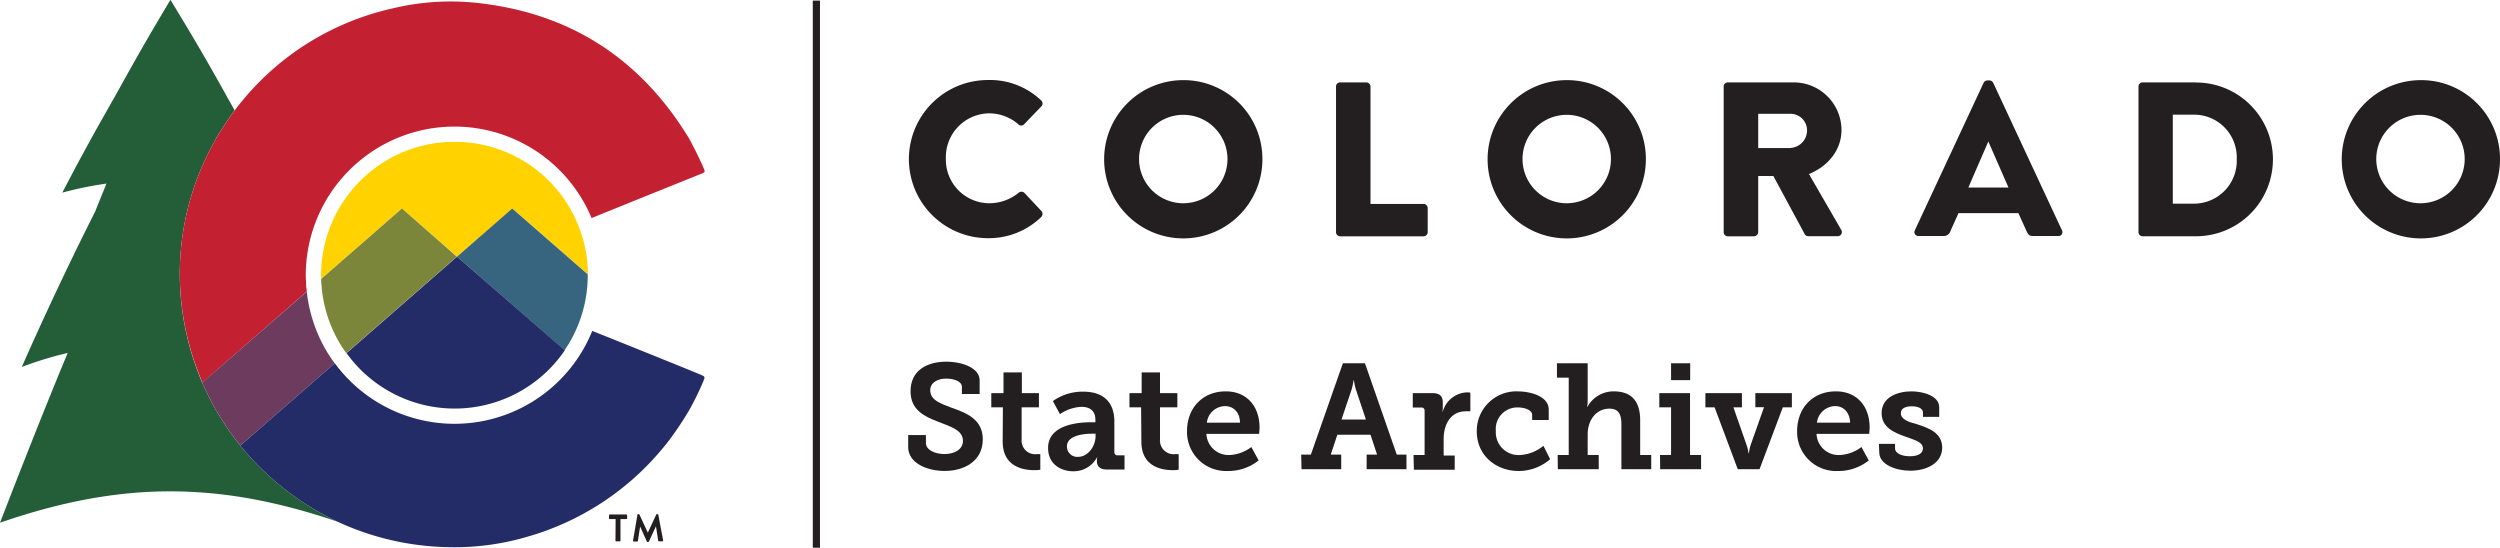
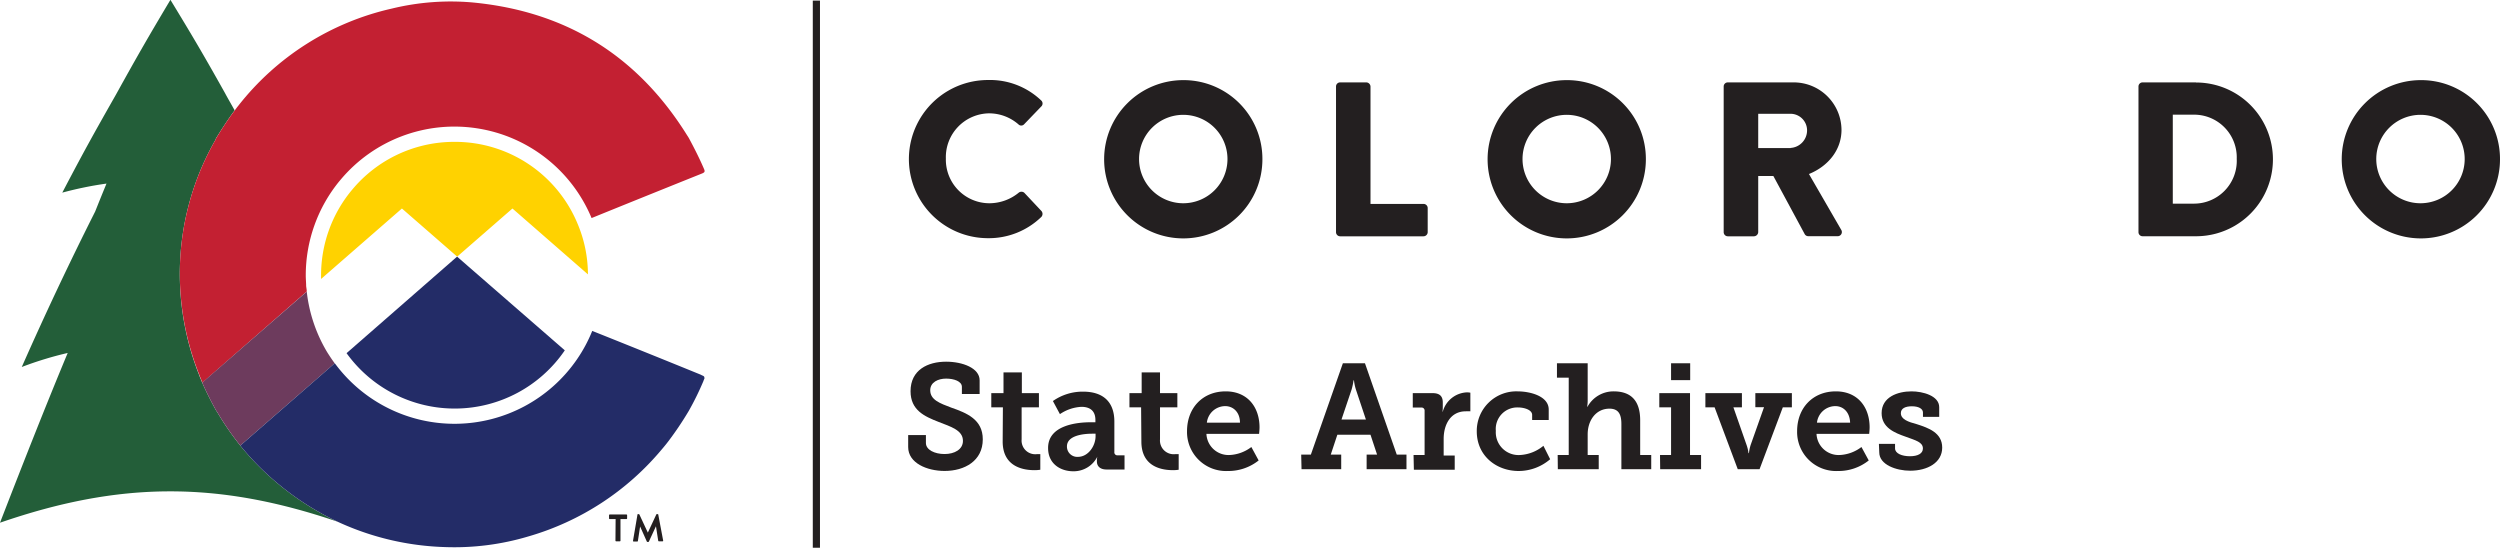
<svg xmlns="http://www.w3.org/2000/svg" id="Layer_1" data-name="Layer 1" viewBox="0 0 452.39 99.11">
  <defs>
    <style>.cls-1{fill:#231f20;}.cls-2{fill:#235e39;}.cls-3{fill:#ffd200;}.cls-4{fill:#c32032;}.cls-5{fill:#7b863a;}.cls-6{fill:#6d3b5d;}.cls-7{fill:#232c67;}.cls-8{fill:#37657f;}</style>
  </defs>
  <path class="cls-1" d="M178.94,20.51a8.09,8.09,0,0,1,5.36,2,.7.7,0,0,0,1,0l3.1-3.22a.74.74,0,0,0,0-1.12,13.4,13.4,0,0,0-9.62-3.69,14.31,14.31,0,1,0,0,28.62,13.64,13.64,0,0,0,9.66-3.85.8.8,0,0,0,0-1.08l-3.1-3.3a.8.8,0,0,0-1,0A8.4,8.4,0,0,1,179,36.78a7.89,7.89,0,0,1-7.84-8.08,7.93,7.93,0,0,1,7.8-8.19" />
  <path class="cls-1" d="M214.12,14.5a14.32,14.32,0,1,0,14.32,14.36A14.26,14.26,0,0,0,214.12,14.5m0,22.28a8,8,0,1,1,8-7.92,8,8,0,0,1-8,7.92" />
  <path class="cls-1" d="M257.54,36.9H248V15.66a.78.78,0,0,0-.75-.75h-4.74a.74.74,0,0,0-.75.75V42a.75.75,0,0,0,.75.76h15.08a.76.76,0,0,0,.76-.76V37.65a.75.75,0,0,0-.76-.75" />
  <path class="cls-1" d="M283.51,14.5a14.32,14.32,0,1,0,14.32,14.36A14.26,14.26,0,0,0,283.51,14.5m0,22.28a8,8,0,1,1,8-7.92,8,8,0,0,1-8,7.92" />
  <path class="cls-1" d="M327.34,31.49c3.46-1.4,5.89-4.34,5.89-8a8.65,8.65,0,0,0-8.66-8.58h-11.9a.74.74,0,0,0-.76.75V42a.75.75,0,0,0,.76.76h4.73a.79.79,0,0,0,.76-.76V31.85h2.74l5.68,10.53a.74.74,0,0,0,.64.36h5.28a.75.75,0,0,0,.68-1.15Zm-3.3-4.7h-5.88v-6.2H324a3,3,0,0,1,3,3,3.18,3.18,0,0,1-3,3.18" />
  <path class="cls-1" d="M397.39,14.91h-9.7a.74.74,0,0,0-.72.75V42a.74.74,0,0,0,.72.75h9.7a13.91,13.91,0,1,0,0-27.82M397,36.85h-3.82V20.75H397a7.72,7.72,0,0,1,7.75,8A7.74,7.74,0,0,1,397,36.85" />
  <path class="cls-1" d="M438.08,14.5a14.32,14.32,0,1,0,14.31,14.36A14.26,14.26,0,0,0,438.08,14.5m0,22.28A8,8,0,1,1,446,28.86a8,8,0,0,1-7.95,7.92" />
-   <path class="cls-1" d="M360.69,15a.79.79,0,0,0-.67-.45h-.4a.8.8,0,0,0-.68.45L346.49,41.7a.7.7,0,0,0,.68,1h4.37a1.29,1.29,0,0,0,1.43-.95l1.43-3.18h10.84l1.42,3.14c.41.86.57,1,1.39,1h4.41a.7.7,0,0,0,.68-1Zm-4.51,18.94,3.62-8.34,3.65,8.34Z" />
  <path class="cls-1" d="M167.55,78.73v1.43c0,1.24,1.57,2,3.38,2s3.32-.84,3.32-2.38c0-1.94-2.19-2.56-4.4-3.43-2.57-1-5.08-2.13-5.08-5.56,0-3.86,3.13-5.34,6.43-5.34,3,0,6.07,1.16,6.07,3.37V71.3h-3.21V70c0-1-1.43-1.49-2.86-1.49s-2.87.65-2.87,2.11c0,1.75,1.79,2.37,3.78,3.13,2.87,1,5.73,2.16,5.73,5.75,0,3.91-3.3,5.72-6.91,5.72-3.19,0-6.59-1.43-6.59-4.32V78.73Z" />
  <path class="cls-1" d="M181.48,73.71h-2.1V71.14h2.21V67.39h3.32v3.75H188v2.57h-3.13v5.8a2.47,2.47,0,0,0,2.76,2.67c.37,0,.62,0,.62,0V85a6.55,6.55,0,0,1-1.06.08c-1.94,0-5.75-.56-5.75-5.18Z" />
  <path class="cls-1" d="M197.36,76.41h.86V76c0-1.76-1.1-2.38-2.53-2.38a7.58,7.58,0,0,0-3.89,1.32l-1.27-2.37a9.35,9.35,0,0,1,5.45-1.7c3.7,0,5.67,1.91,5.67,5.42v5.51a.53.53,0,0,0,.6.59h1.24v2.57h-3.24c-1.27,0-1.76-.68-1.76-1.46v-.16a2.7,2.7,0,0,1,.08-.7h0a4.79,4.79,0,0,1-4.35,2.64c-2.34,0-4.56-1.37-4.56-4.18C189.61,76.84,195.15,76.41,197.36,76.41Zm-2.3,6.26c1.87,0,3.19-2,3.19-3.73v-.46h-.57c-1.35,0-4.61.22-4.61,2.3A1.86,1.86,0,0,0,195.06,82.67Z" />
  <path class="cls-1" d="M206.49,73.71h-2.11V71.14h2.21V67.39h3.32v3.75h3.14v2.57h-3.14v5.8a2.48,2.48,0,0,0,2.76,2.67c.38,0,.62,0,.62,0V85a6.34,6.34,0,0,1-1,.08c-2,0-5.75-.56-5.75-5.18Z" />
  <path class="cls-1" d="M221.79,70.82c4,0,6.13,2.89,6.13,6.53,0,.41-.08,1.16-.08,1.16h-9.53a4,4,0,0,0,4.13,3.83,7,7,0,0,0,4-1.45l1.32,2.43a8.79,8.79,0,0,1-5.56,1.91,7.06,7.06,0,0,1-7.4-7.2C214.8,73.79,217.66,70.82,221.79,70.82Zm2.59,5.67c0-1.89-1.21-3-2.67-3a3.36,3.36,0,0,0-3.32,3Z" />
  <path class="cls-1" d="M235.46,82.26h1.75L243,65.74h4l5.75,16.52h1.76v2.65h-7.21V82.26h1.89L248,78.67h-6l-1.19,3.59h1.89v2.65h-7.18Zm11.71-6.34-1.81-5.43a8.71,8.71,0,0,1-.35-1.67h-.08a11.11,11.11,0,0,1-.35,1.67l-1.83,5.43Z" />
  <path class="cls-1" d="M255.79,82.34h2v-8a.54.54,0,0,0-.6-.59h-1.54V71.14h3.59c1.22,0,1.84.51,1.84,1.68v.81a6.72,6.72,0,0,1-.05.86h.05A4.74,4.74,0,0,1,265.45,71a3.44,3.44,0,0,1,.62.06v3.37a6.5,6.5,0,0,0-.83,0c-2.78,0-4,2.43-4,5v3h2v2.57h-7.39Z" />
  <path class="cls-1" d="M274.61,70.82c2.29,0,5.64.86,5.64,3.29V76h-3v-.92c0-.91-1.41-1.35-2.57-1.35a3.89,3.89,0,0,0-4,4.24A4.11,4.11,0,0,0,275,82.34a7.21,7.21,0,0,0,4.29-1.67l1.22,2.43a8.77,8.77,0,0,1-5.7,2.13c-4,0-7.58-2.72-7.58-7.18A7.16,7.16,0,0,1,274.61,70.82Z" />
  <path class="cls-1" d="M281.87,82.34h2v-14h-2.13V65.74h5.56v6.7a7.11,7.11,0,0,1-.09,1.16h.06A5.36,5.36,0,0,1,292,70.82c3.05,0,4.8,1.59,4.8,5.24v6.28h2v2.57H293.4V76.76c0-1.68-.44-2.81-2.16-2.81-2.43,0-3.94,2.11-3.94,4.64v3.75h2v2.57h-7.4Z" />
  <path class="cls-1" d="M300.39,82.34h2V73.71h-2.13V71.14h5.56v11.2h2v2.57h-7.4Zm2-16.6h3.46v3.05h-3.46Z" />
  <path class="cls-1" d="M308.6,71.14h6.61v2.57h-1.54l2.38,6.8A6.67,6.67,0,0,1,316.4,82h.08a7.75,7.75,0,0,1,.32-1.51l2.41-6.8h-1.57V71.14h6.61v2.57h-1.64l-4.21,11.2h-3.94l-4.19-11.2H308.6Z" />
  <path class="cls-1" d="M332.2,70.82c4,0,6.12,2.89,6.12,6.53,0,.41-.08,1.16-.08,1.16h-9.53a4,4,0,0,0,4.13,3.83,7,7,0,0,0,4-1.45l1.32,2.43a8.76,8.76,0,0,1-5.56,1.91,7.06,7.06,0,0,1-7.4-7.2C325.2,73.79,328.07,70.82,332.2,70.82Zm2.59,5.67c-.06-1.89-1.22-3-2.68-3a3.36,3.36,0,0,0-3.32,3Z" />
  <path class="cls-1" d="M340,80.32h2.92v.81c0,.94,1.26,1.43,2.69,1.43s2.35-.49,2.35-1.4c0-1.16-1.29-1.46-3.13-2.14-2-.7-4.34-1.64-4.34-4.26,0-2.92,2.91-3.94,5.42-3.94,2,0,5,.78,5,2.86v1.75h-2.94v-.78c0-.7-.81-1.13-2-1.13s-2,.38-2,1.24c0,1.13,1.35,1.59,2.89,2,2.11.68,4.59,1.54,4.59,4.24s-2.64,4.18-5.8,4.18c-2.51,0-5.59-1.08-5.59-3.32Z" />
  <rect class="cls-1" x="147.08" y="0.11" width="1.3" height="99" />
  <path class="cls-2" d="M43.48,80.63a52.32,52.32,0,0,1-4.14-6l-.22-.32c-.91-1.65-1.77-3.33-2.53-5.07-.21-.51-.43-1-.63-1.57A49.56,49.56,0,0,1,32.6,47.05,48.63,48.63,0,0,1,39,25.29a1.39,1.39,0,0,1,.12-.32c1.06-1.7,2.14-3.37,3.34-5-.55-1-1.14-2-1.78-3.19-3.92-7-5.9-10.34-9.84-16.81C26.89,6.59,24.92,10,21,17.09,17.07,24,15.12,27.5,11.27,34.86a64.48,64.48,0,0,1,8-1.64c-.82,2-1.23,3-2.05,5.06-4.66,9.25-9.1,18.66-13.28,28.13a63.11,63.11,0,0,1,8.31-2.54C8,74.07,4,84.28,0,94.59,21.66,87.11,39.36,87,61.07,94.4A50.9,50.9,0,0,1,48.55,86,48.66,48.66,0,0,1,43.48,80.63Z" />
  <path class="cls-3" d="M82.23,25.67A24,24,0,0,0,63.7,34.36l-.12.14A24.11,24.11,0,0,0,58.1,49.8c0,.24,0,.46,0,.68L72.73,37.73l10,8.71,10-8.71,13.66,11.92a23.65,23.65,0,0,0-1.86-9.13A24,24,0,0,0,82.23,25.67Z" />
  <path class="cls-4" d="M39,25.29a48.63,48.63,0,0,0-6.4,21.76A49.56,49.56,0,0,0,36,67.67c.2.53.42,1.06.63,1.57L55.51,52.75c0-.33-.08-.67-.11-1,0-.6-.07-1.23-.07-1.94a26.9,26.9,0,0,1,6.15-17.11l.12-.14a26.88,26.88,0,0,1,45.45,6.9v0q10-4.06,20-8.07c.44-.19.57-.32.34-.83-.81-1.89-1.76-3.76-2.75-5.6-.09-.15-.19-.31-.28-.44Q110.85,2.79,85.36.43A45.06,45.06,0,0,0,70.87,1.56,49,49,0,0,0,43.08,19.19c-.22.26-.41.54-.62.81-1.2,1.6-2.28,3.27-3.34,5A1.39,1.39,0,0,0,39,25.29Z" />
-   <path class="cls-5" d="M72.73,37.73,58.12,50.48c0,.36,0,.71.05,1.05a24.09,24.09,0,0,0,3.4,10.74c.41.67.76,1.18,1.09,1.64l20-17.47Z" />
  <path class="cls-6" d="M59.23,63.77a27.07,27.07,0,0,1-3.72-11L36.59,69.24c.76,1.74,1.62,3.42,2.53,5.07l.22.32a52.32,52.32,0,0,0,4.14,6l.73-.63L60.57,65.74l-.08-.1C60.1,65.11,59.7,64.51,59.23,63.77Z" />
  <path class="cls-7" d="M126.8,67.8q-9.81-4-19.63-7.92h0a26.53,26.53,0,0,1-2.81,5.21,26.89,26.89,0,0,1-43.78.64L44.21,80l-.73.63A48.66,48.66,0,0,0,48.55,86,50.9,50.9,0,0,0,61.07,94.4,49.75,49.75,0,0,0,80.61,99a46.73,46.73,0,0,0,15-1.93,49.26,49.26,0,0,0,24.1-15.7c.43-.5.84-1,1.25-1.54a58.86,58.86,0,0,0,3.68-5.48A51.84,51.84,0,0,0,127.27,69c.06-.18.12-.31.16-.41l.06-.16-.06-.25C127.33,68,127.14,68,126.8,67.8Z" />
-   <path class="cls-8" d="M82.71,46.44l19.16,16.71.28.24a22.89,22.89,0,0,0,2.44-4.54,23.84,23.84,0,0,0,1.76-9.05v-.15L92.69,37.73Z" />
  <path class="cls-7" d="M82.71,46.44l-20,17.47.07.09a24.11,24.11,0,0,0,39.34-.48l.08-.13-.28-.24Z" />
  <path class="cls-1" d="M111.4,93.93h-1.06a.13.13,0,0,1-.13-.13v-.57a.13.13,0,0,1,.13-.13h3a.13.13,0,0,1,.14.13v.57a.13.13,0,0,1-.14.13h-1.06v3.9a.13.13,0,0,1-.13.13h-.64a.14.14,0,0,1-.14-.13Z" />
  <path class="cls-1" d="M115.35,93.14a.11.11,0,0,1,.12-.11h.11a.13.13,0,0,1,.12.07l1.53,3.28h0l1.53-3.28a.12.12,0,0,1,.12-.07H119a.11.11,0,0,1,.12.11L120,97.8a.12.12,0,0,1-.13.16h-.63a.15.15,0,0,1-.13-.1l-.41-2.63h0L117.42,98a.13.13,0,0,1-.12.07h-.13a.13.13,0,0,1-.12-.07l-1.22-2.73h0l-.4,2.63a.13.13,0,0,1-.12.1h-.63c-.09,0-.14-.06-.13-.16Z" />
</svg>